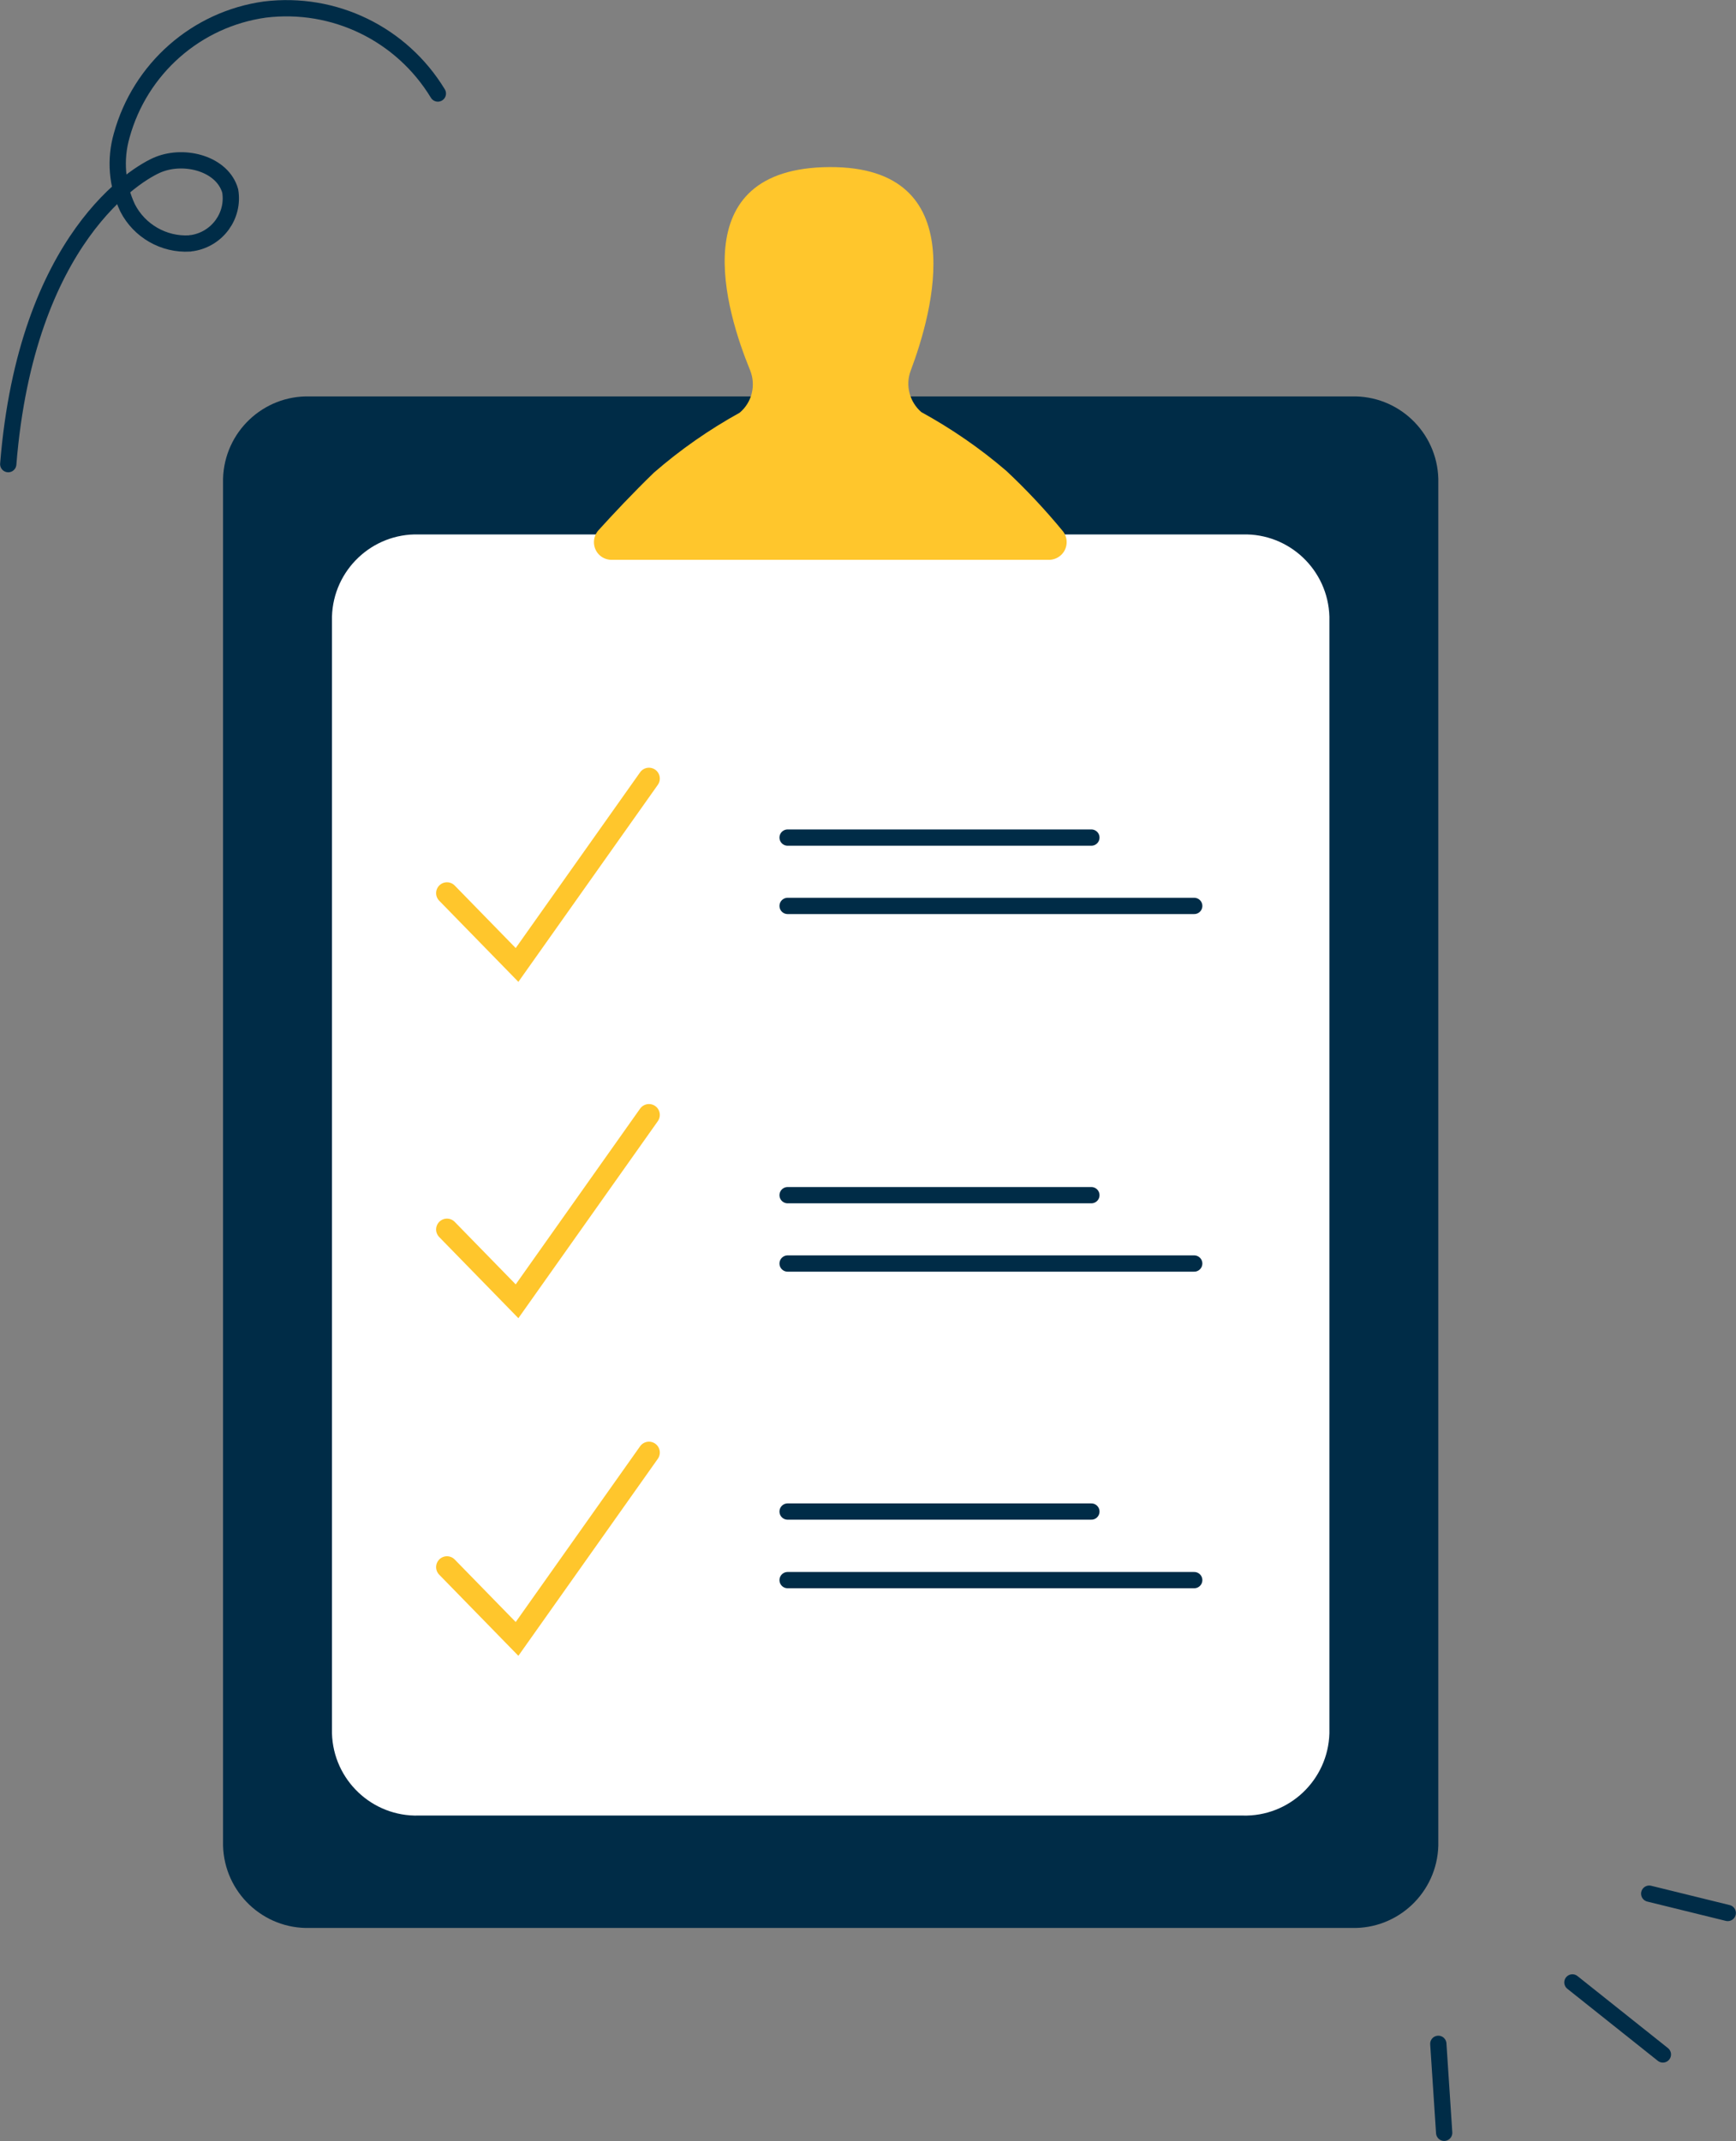
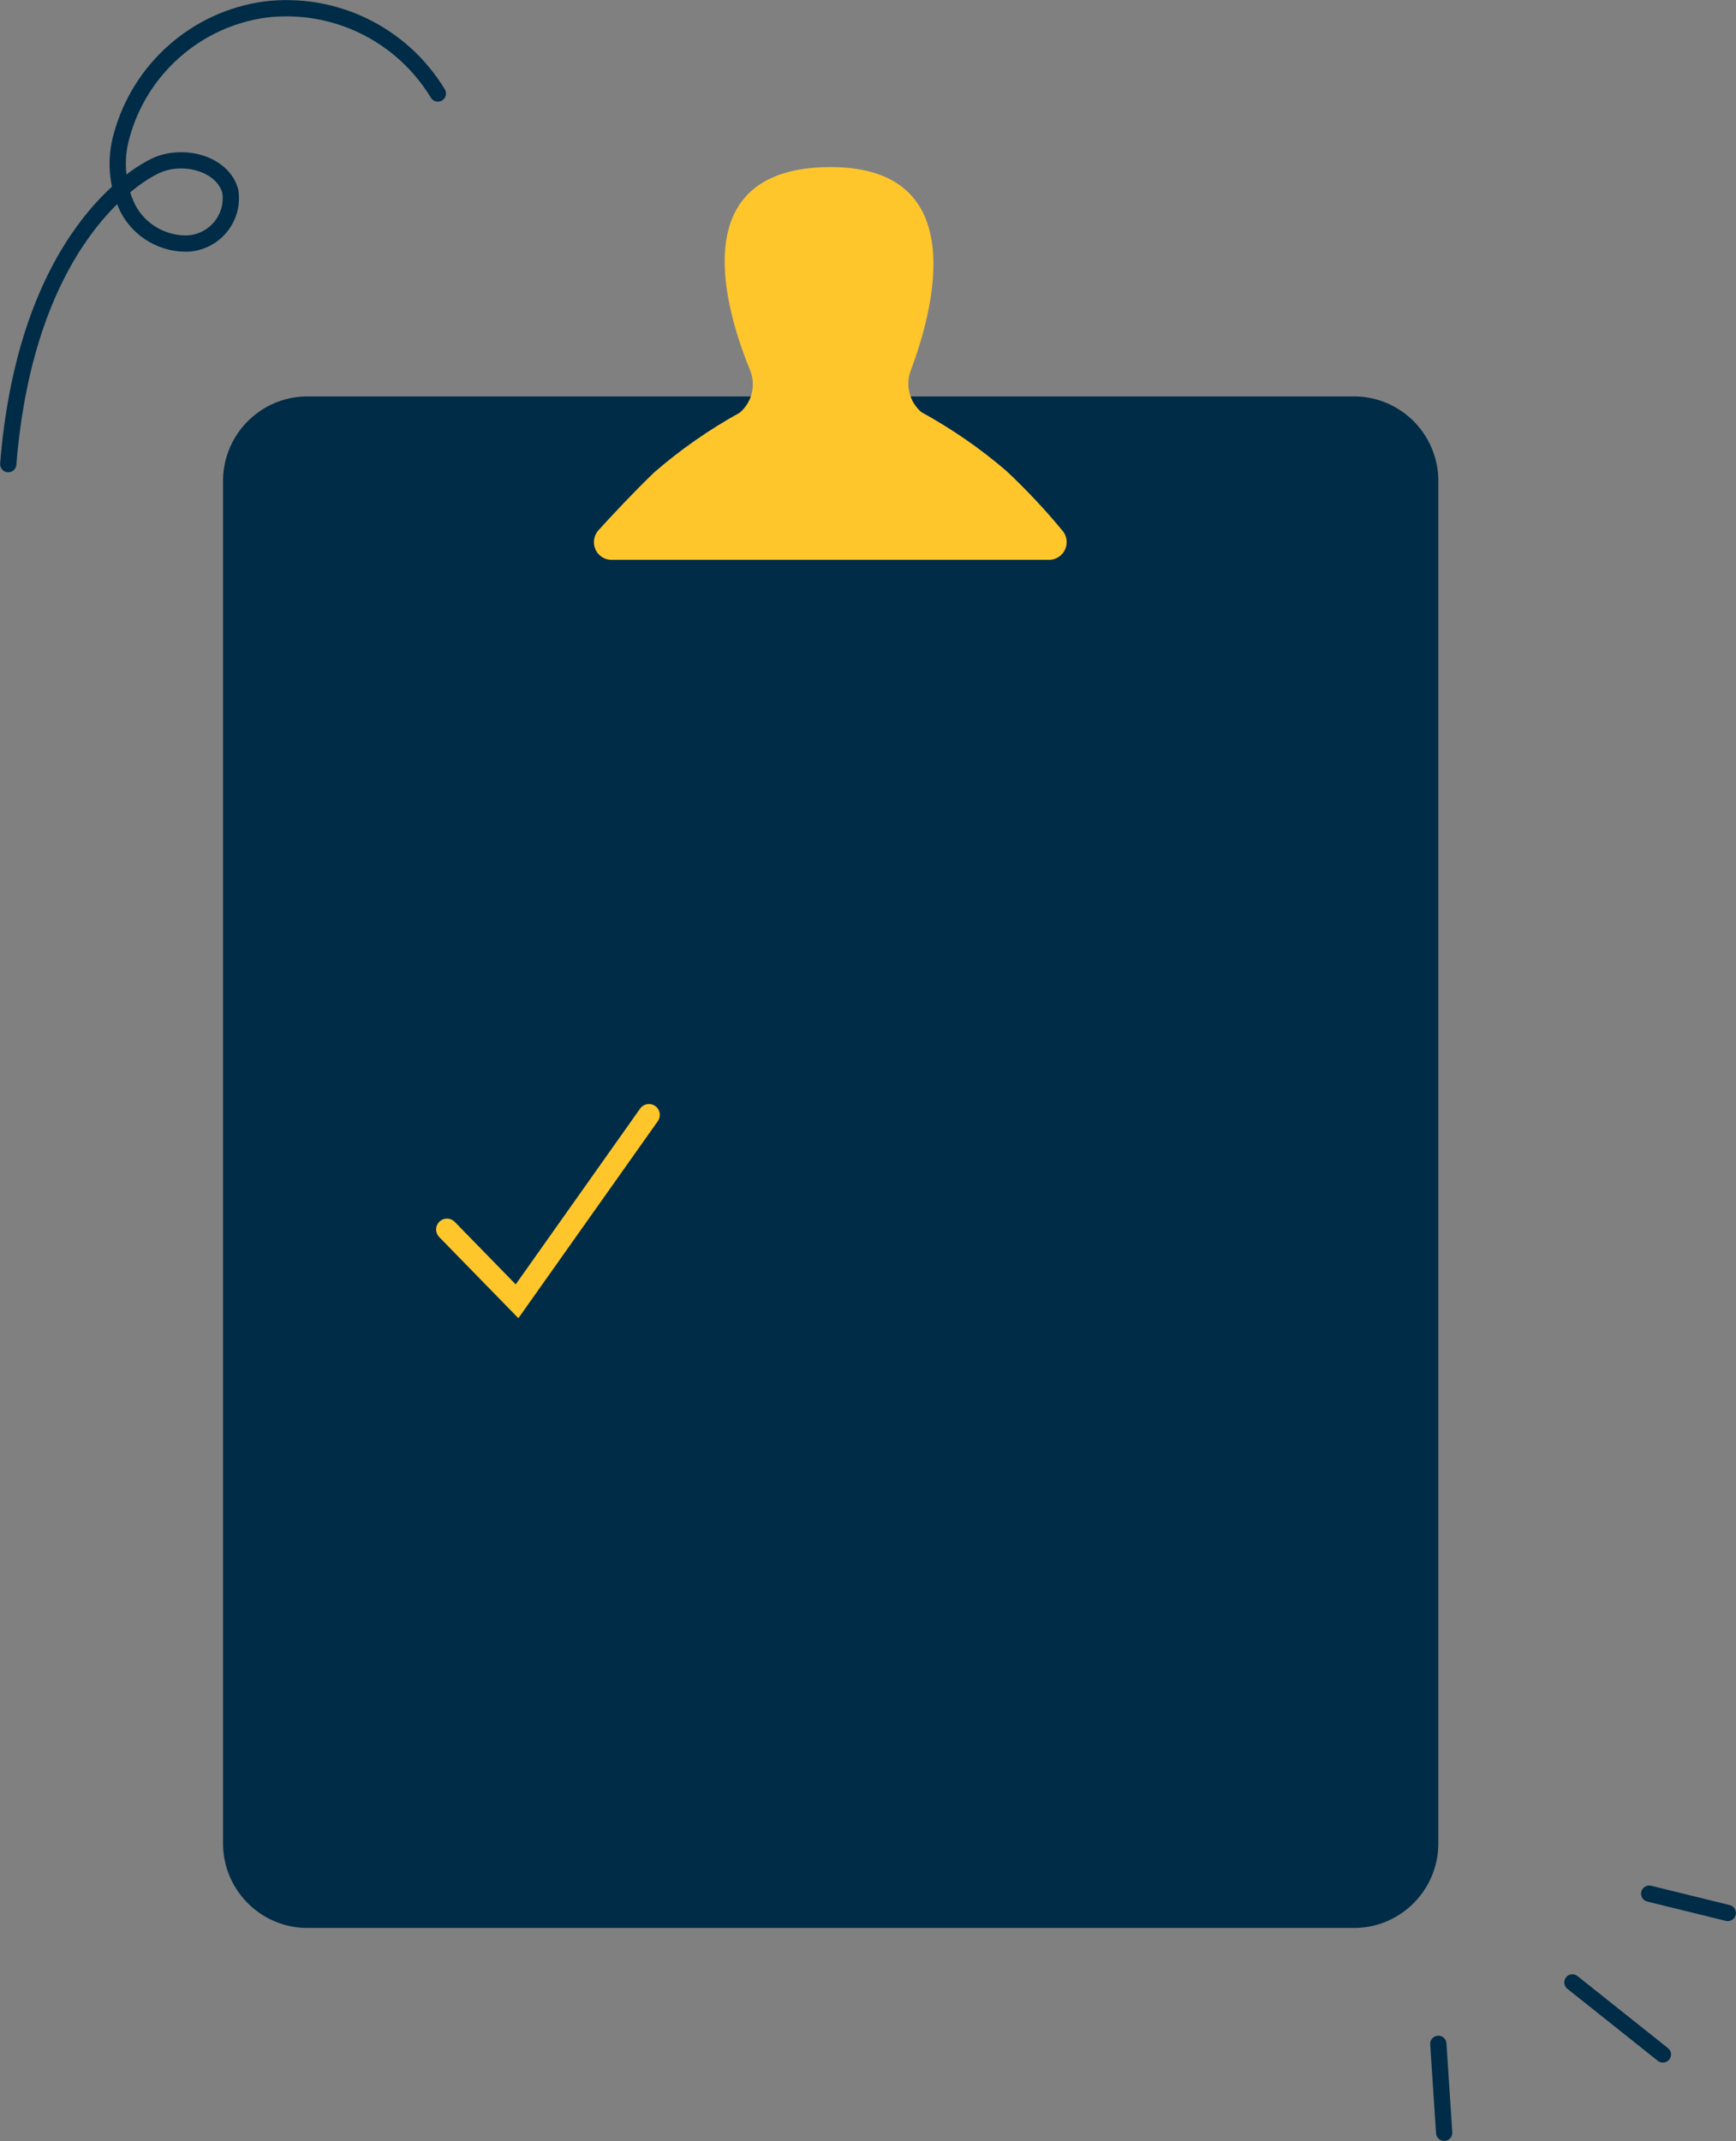
<svg xmlns="http://www.w3.org/2000/svg" id="Calque_2" data-name="Calque 2" viewBox="0 0 80.01 98.67">
  <rect x="0" y="0" width="80.01" height="98.67" fill="#808080" stroke="none" />
  <defs>
    <style>
      .cls-1 {
        clip-path: url(#clippath);
      }

      .cls-2, .cls-3, .cls-4 {
        fill: none;
      }

      .cls-2, .cls-5, .cls-6, .cls-7 {
        stroke-width: 0px;
      }

      .cls-3 {
        stroke: #ffc62c;
      }

      .cls-3, .cls-4 {
        stroke-linecap: round;
        stroke-miterlimit: 10;
      }

      .cls-4 {
        stroke: #002c47;
        stroke-width: .75px;
      }

      .cls-5 {
        fill: #fff;
      }

      .cls-6 {
        fill: #ffc62c;
      }

      .cls-7 {
        fill: #002c47;
      }
    </style>
    <clipPath id="clippath">
      <rect class="cls-2" x="10.28" y="7.7" width="56.01" height="81.15" />
    </clipPath>
  </defs>
  <g id="Calque_1-2" data-name="Calque 1">
    <g id="Groupe_42" data-name="Groupe 42">
      <g class="cls-1">
        <g id="Groupe_42-2" data-name="Groupe 42-2">
          <path id="Tracé_87" data-name="Tracé 87" class="cls-7" d="M62.29,88.85H14.28c-2.15.06-3.94-1.64-4-3.79V22.06c.06-2.15,1.85-3.85,4-3.79h48.01c2.15-.06,3.94,1.64,4,3.79v63c-.06,2.15-1.85,3.85-4,3.79" />
-           <path id="Tracé_88" data-name="Tracé 88" class="cls-5" d="M57.27,83.67H19.3c-2.15.06-3.94-1.64-4-3.79V28.42c.06-2.15,1.85-3.85,4-3.79h37.97c2.15-.06,3.94,1.64,4,3.79v51.46c-.06,2.15-1.85,3.85-4,3.79" />
          <path id="Tracé_89" data-name="Tracé 89" class="cls-6" d="M28.26,25.8h20.04c.45.02.84-.32.86-.78.01-.2-.06-.41-.19-.56-.8-.97-1.67-1.9-2.59-2.76-1.21-1.04-2.52-1.94-3.92-2.71-.54-.47-.74-1.23-.49-1.9,1.01-2.68,2.92-9.42-3.73-9.39-6.83.03-4.77,6.68-3.67,9.36.28.69.09,1.48-.48,1.96-1.41.78-2.73,1.7-3.95,2.76-.97.94-1.88,1.91-2.56,2.66-.3.34-.27.86.07,1.16.16.14.37.21.59.2" />
-           <path id="Tracé_90" data-name="Tracé 90" class="cls-3" d="M20.6,41.16l3.23,3.31,6.08-8.59" />
          <path id="Tracé_91" data-name="Tracé 91" class="cls-3" d="M20.6,56.66l3.23,3.31,6.08-8.59" />
-           <path id="Tracé_92" data-name="Tracé 92" class="cls-3" d="M20.6,72.22l3.23,3.31,6.08-8.59" />
          <line id="Ligne_16" data-name="Ligne 16" class="cls-4" x1="36.3" y1="38.6" x2="50.3" y2="38.6" />
          <line id="Ligne_17" data-name="Ligne 17" class="cls-4" x1="36.3" y1="41.75" x2="55.04" y2="41.75" />
          <line id="Ligne_18" data-name="Ligne 18" class="cls-4" x1="36.3" y1="55.08" x2="50.3" y2="55.08" />
          <line id="Ligne_19" data-name="Ligne 19" class="cls-4" x1="36.3" y1="58.23" x2="55.04" y2="58.23" />
          <line id="Ligne_20" data-name="Ligne 20" class="cls-4" x1="36.3" y1="69.66" x2="50.3" y2="69.66" />
          <line id="Ligne_21" data-name="Ligne 21" class="cls-4" x1="36.3" y1="72.82" x2="55.04" y2="72.82" />
        </g>
      </g>
    </g>
    <path id="Tracé_93" data-name="Tracé 93" class="cls-4" d="M.38,21.39C1.22,10.95,6.35,7.96,7.31,7.58c1.23-.49,2.95-.02,3.3,1.22.19,1.14-.59,2.21-1.73,2.4-.05,0-.09.01-.14.02-1.19.07-2.32-.58-2.86-1.64-.49-1.04-.59-2.23-.27-3.34C6.46,3.16,9.05.88,12.21.44c3.19-.39,6.3,1.12,7.97,3.87" />
    <path id="Tracé_94" data-name="Tracé 94" class="cls-4" d="M66.29,94.19c.09,1.37.18,2.73.27,4.1" />
    <path id="Tracé_95" data-name="Tracé 95" class="cls-4" d="M72.47,91.36l4.17,3.32" />
    <path id="Tracé_96" data-name="Tracé 96" class="cls-4" d="M76.01,87.27l3.62.89" />
  </g>
</svg>